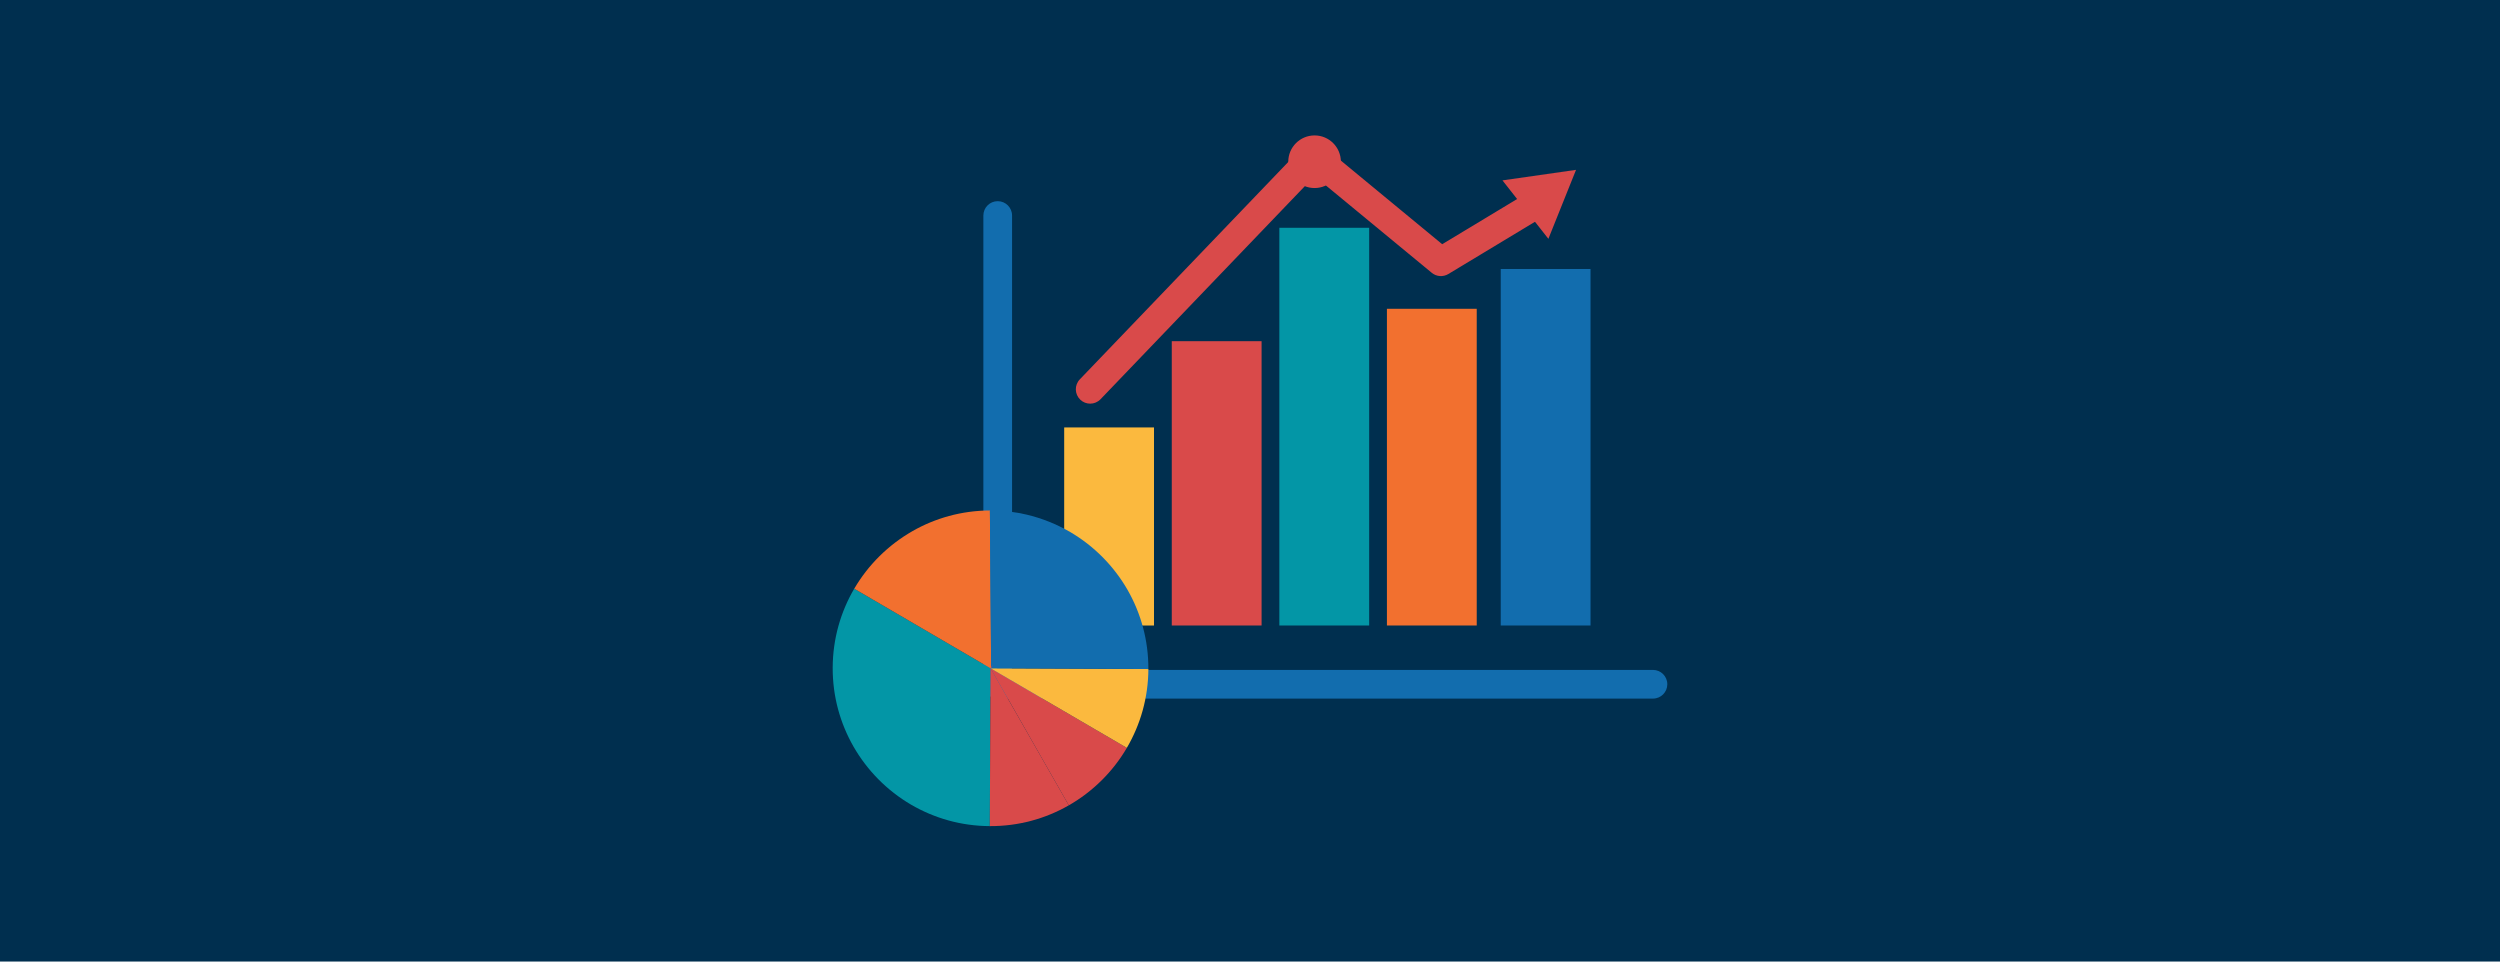
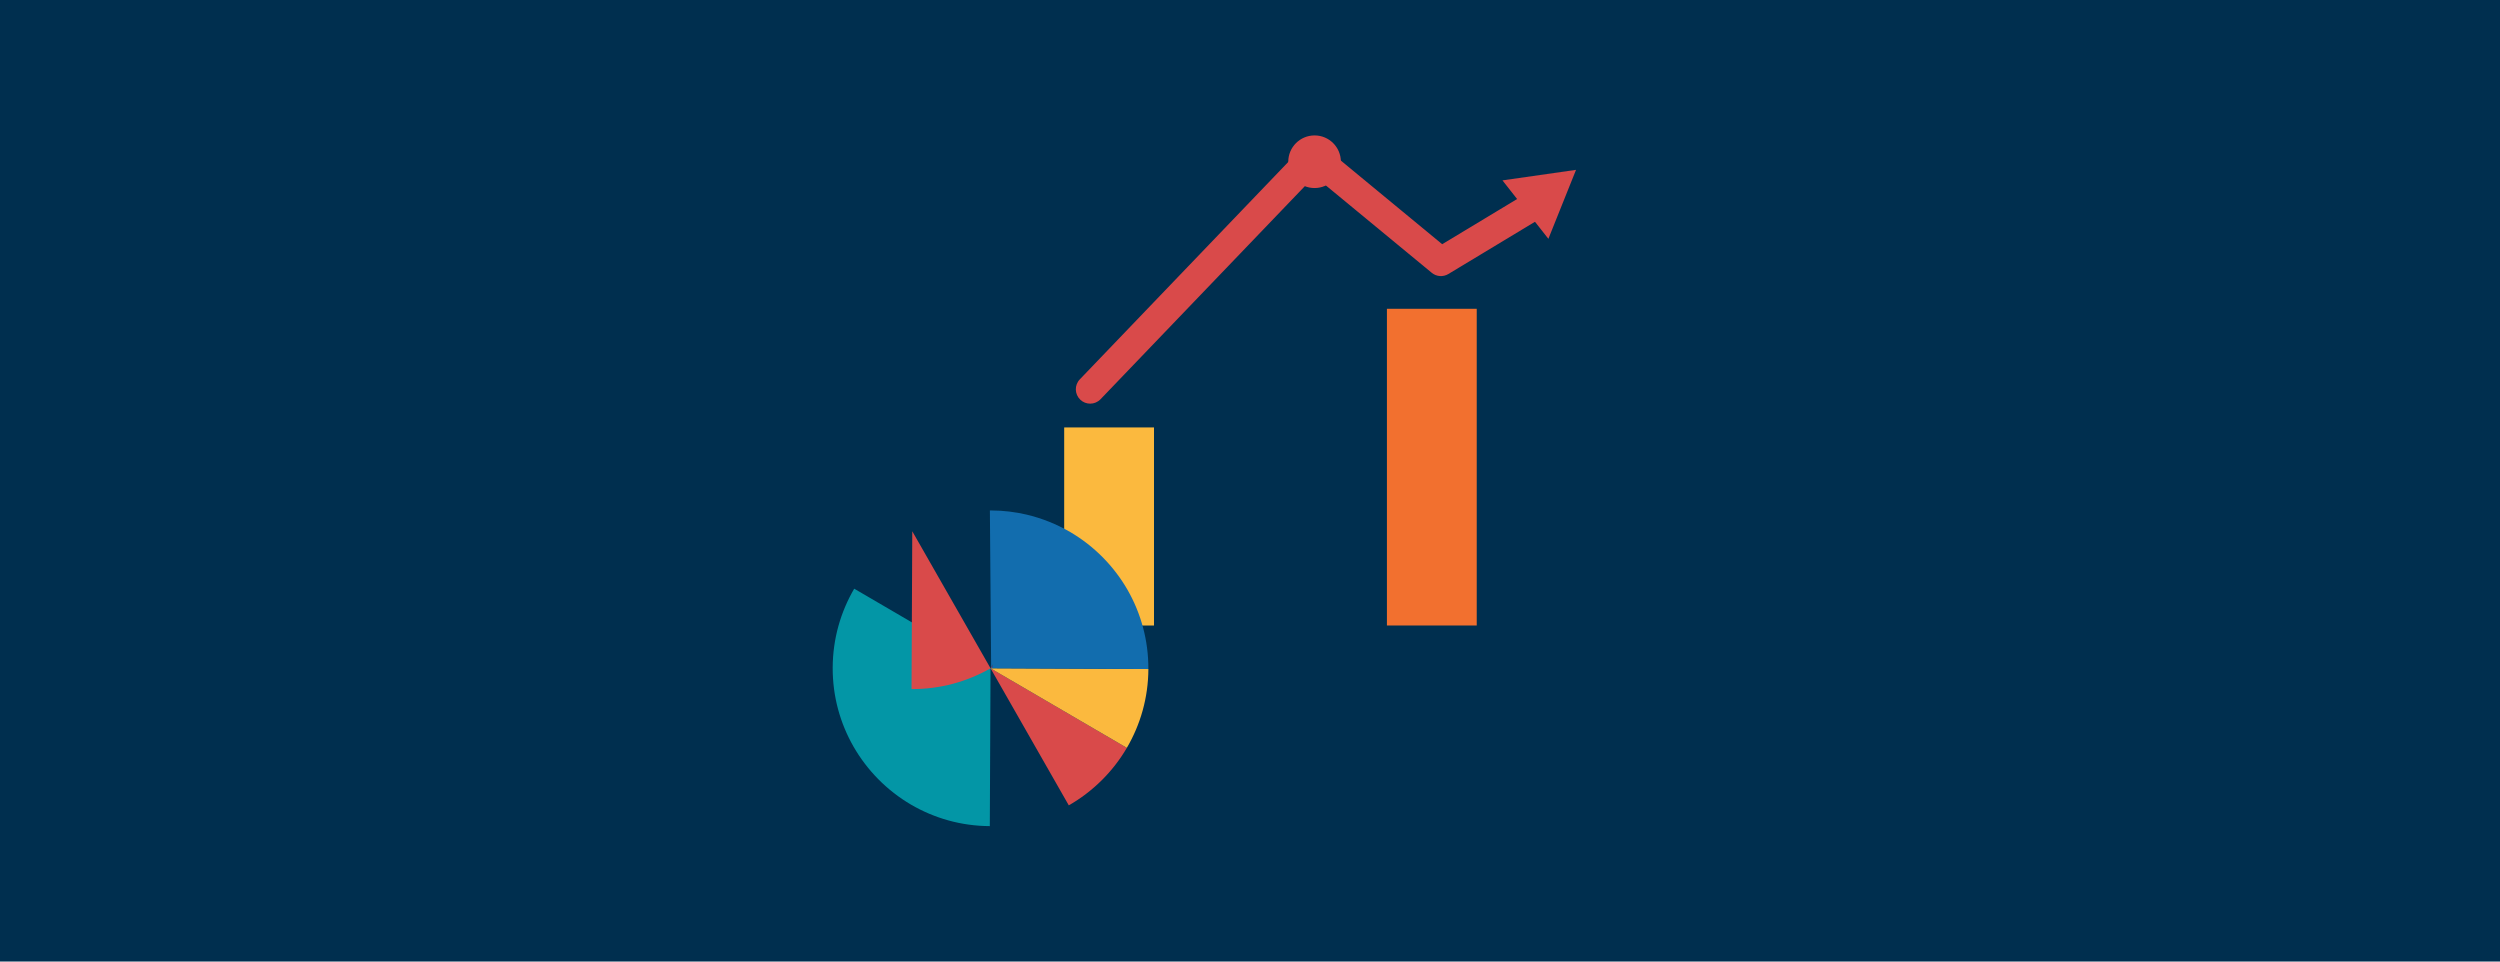
<svg xmlns="http://www.w3.org/2000/svg" id="Online_Resource" viewBox="0 0 1300 500">
  <defs>
    <style>.cls-1{fill:#f62f48;}.cls-2{fill:#002f4f;}.cls-3{fill:#0396a6;}.cls-4{fill:#f2702f;}.cls-5{fill:#fbb93e;}.cls-6{fill:#d94a4a;}.cls-7{fill:#126dae;}</style>
  </defs>
  <rect class="cls-2" x="-16.94" y="-12.61" width="1320.56" height="521.84" />
  <g>
    <g>
      <rect class="cls-5" x="553.38" y="222.27" width="46.7" height="103" />
-       <rect class="cls-6" x="609.32" y="177.42" width="46.7" height="147.84" />
-       <rect class="cls-3" x="665.26" y="118.45" width="46.7" height="206.81" />
      <rect class="cls-4" x="721.2" y="160.57" width="46.7" height="164.69" />
    </g>
-     <rect class="cls-7" x="780.38" y="139.87" width="46.69" height="185.39" />
  </g>
  <polygon class="cls-6" points="805.16 124.19 819.54 88.32 781.28 93.8 805.16 124.19" />
  <g>
    <path class="cls-6" d="m566.89,209.9c-1.86,0-3.72-.69-5.16-2.08-2.97-2.85-3.08-7.58-.23-10.55l116.06-121.04c2.72-2.83,7.13-3.07,10.14-.6l62.24,51.36,49.78-30.02c3.51-2.12,8.11-1,10.24,2.54,2.13,3.53,1,8.11-2.53,10.24l-54.3,32.75c-2.71,1.63-6.16,1.38-8.6-.63l-60.98-50.31-111.27,116.04c-1.47,1.53-3.42,2.3-5.38,2.3Z" />
    <path class="cls-6" d="m697.26,84.1c0,7.55-6.13,13.68-13.68,13.68s-13.68-6.13-13.68-13.68,6.13-13.68,13.68-13.68,13.68,6.12,13.68,13.68Z" />
  </g>
-   <path class="cls-7" d="m859.54,363.27h-340.73c-4.12,0-7.46-3.34-7.46-7.46V112.07c0-4.12,3.34-7.46,7.46-7.46s7.46,3.34,7.46,7.46v236.28h333.27c4.12,0,7.46,3.34,7.46,7.46s-3.34,7.46-7.46,7.46Z" />
  <path class="cls-3" d="m515.08,347.51l-.38,82.07c-14.98-.07-28.95-4.15-41-11.19-12.41-7.27-22.73-17.71-29.89-30.19-6.93-12.1-10.89-26.14-10.81-41.08.07-14.98,4.15-28.95,11.19-41l70.88,41.38Z" />
-   <path class="cls-6" d="m515.08,347.51l40.7,71.26c-12.1,6.93-26.14,10.89-41.08,10.81l.38-82.07Z" />
+   <path class="cls-6" d="m515.08,347.51c-12.1,6.93-26.14,10.89-41.08,10.81l.38-82.07Z" />
  <path class="cls-6" d="m515.08,347.51l40.69,71.27c12.49-7.15,22.92-17.47,30.19-29.89l-70.87-41.38h0Z" />
  <path class="cls-5" d="m597.16,347.89c-.07,14.98-4.15,28.95-11.2,40.99l-70.89-41.38,82.08.38Z" />
-   <path class="cls-4" d="m474.39,276.24c-12.49,7.16-22.92,17.48-30.19,29.89l70.88,41.38.32-.56-.65-81.5c-14.67.05-28.46,3.97-40.37,10.79Z" />
  <polygon class="cls-1" points="516.25 345.49 515.9 347.04 515.08 347.51 516.25 345.49" />
  <path class="cls-7" d="m586.36,306.8c6.93,12.13,10.85,26.15,10.79,41.1l-82.06-.4.8-.48.38-1.53-.88,1.47-.65-81.5c.26-.03.51-.02.75-.02,6.23.01,12.32.77,18.15,2.11,8.13,1.91,15.81,5.02,22.82,9.08,12.44,7.27,22.73,17.69,29.91,30.17Z" />
</svg>